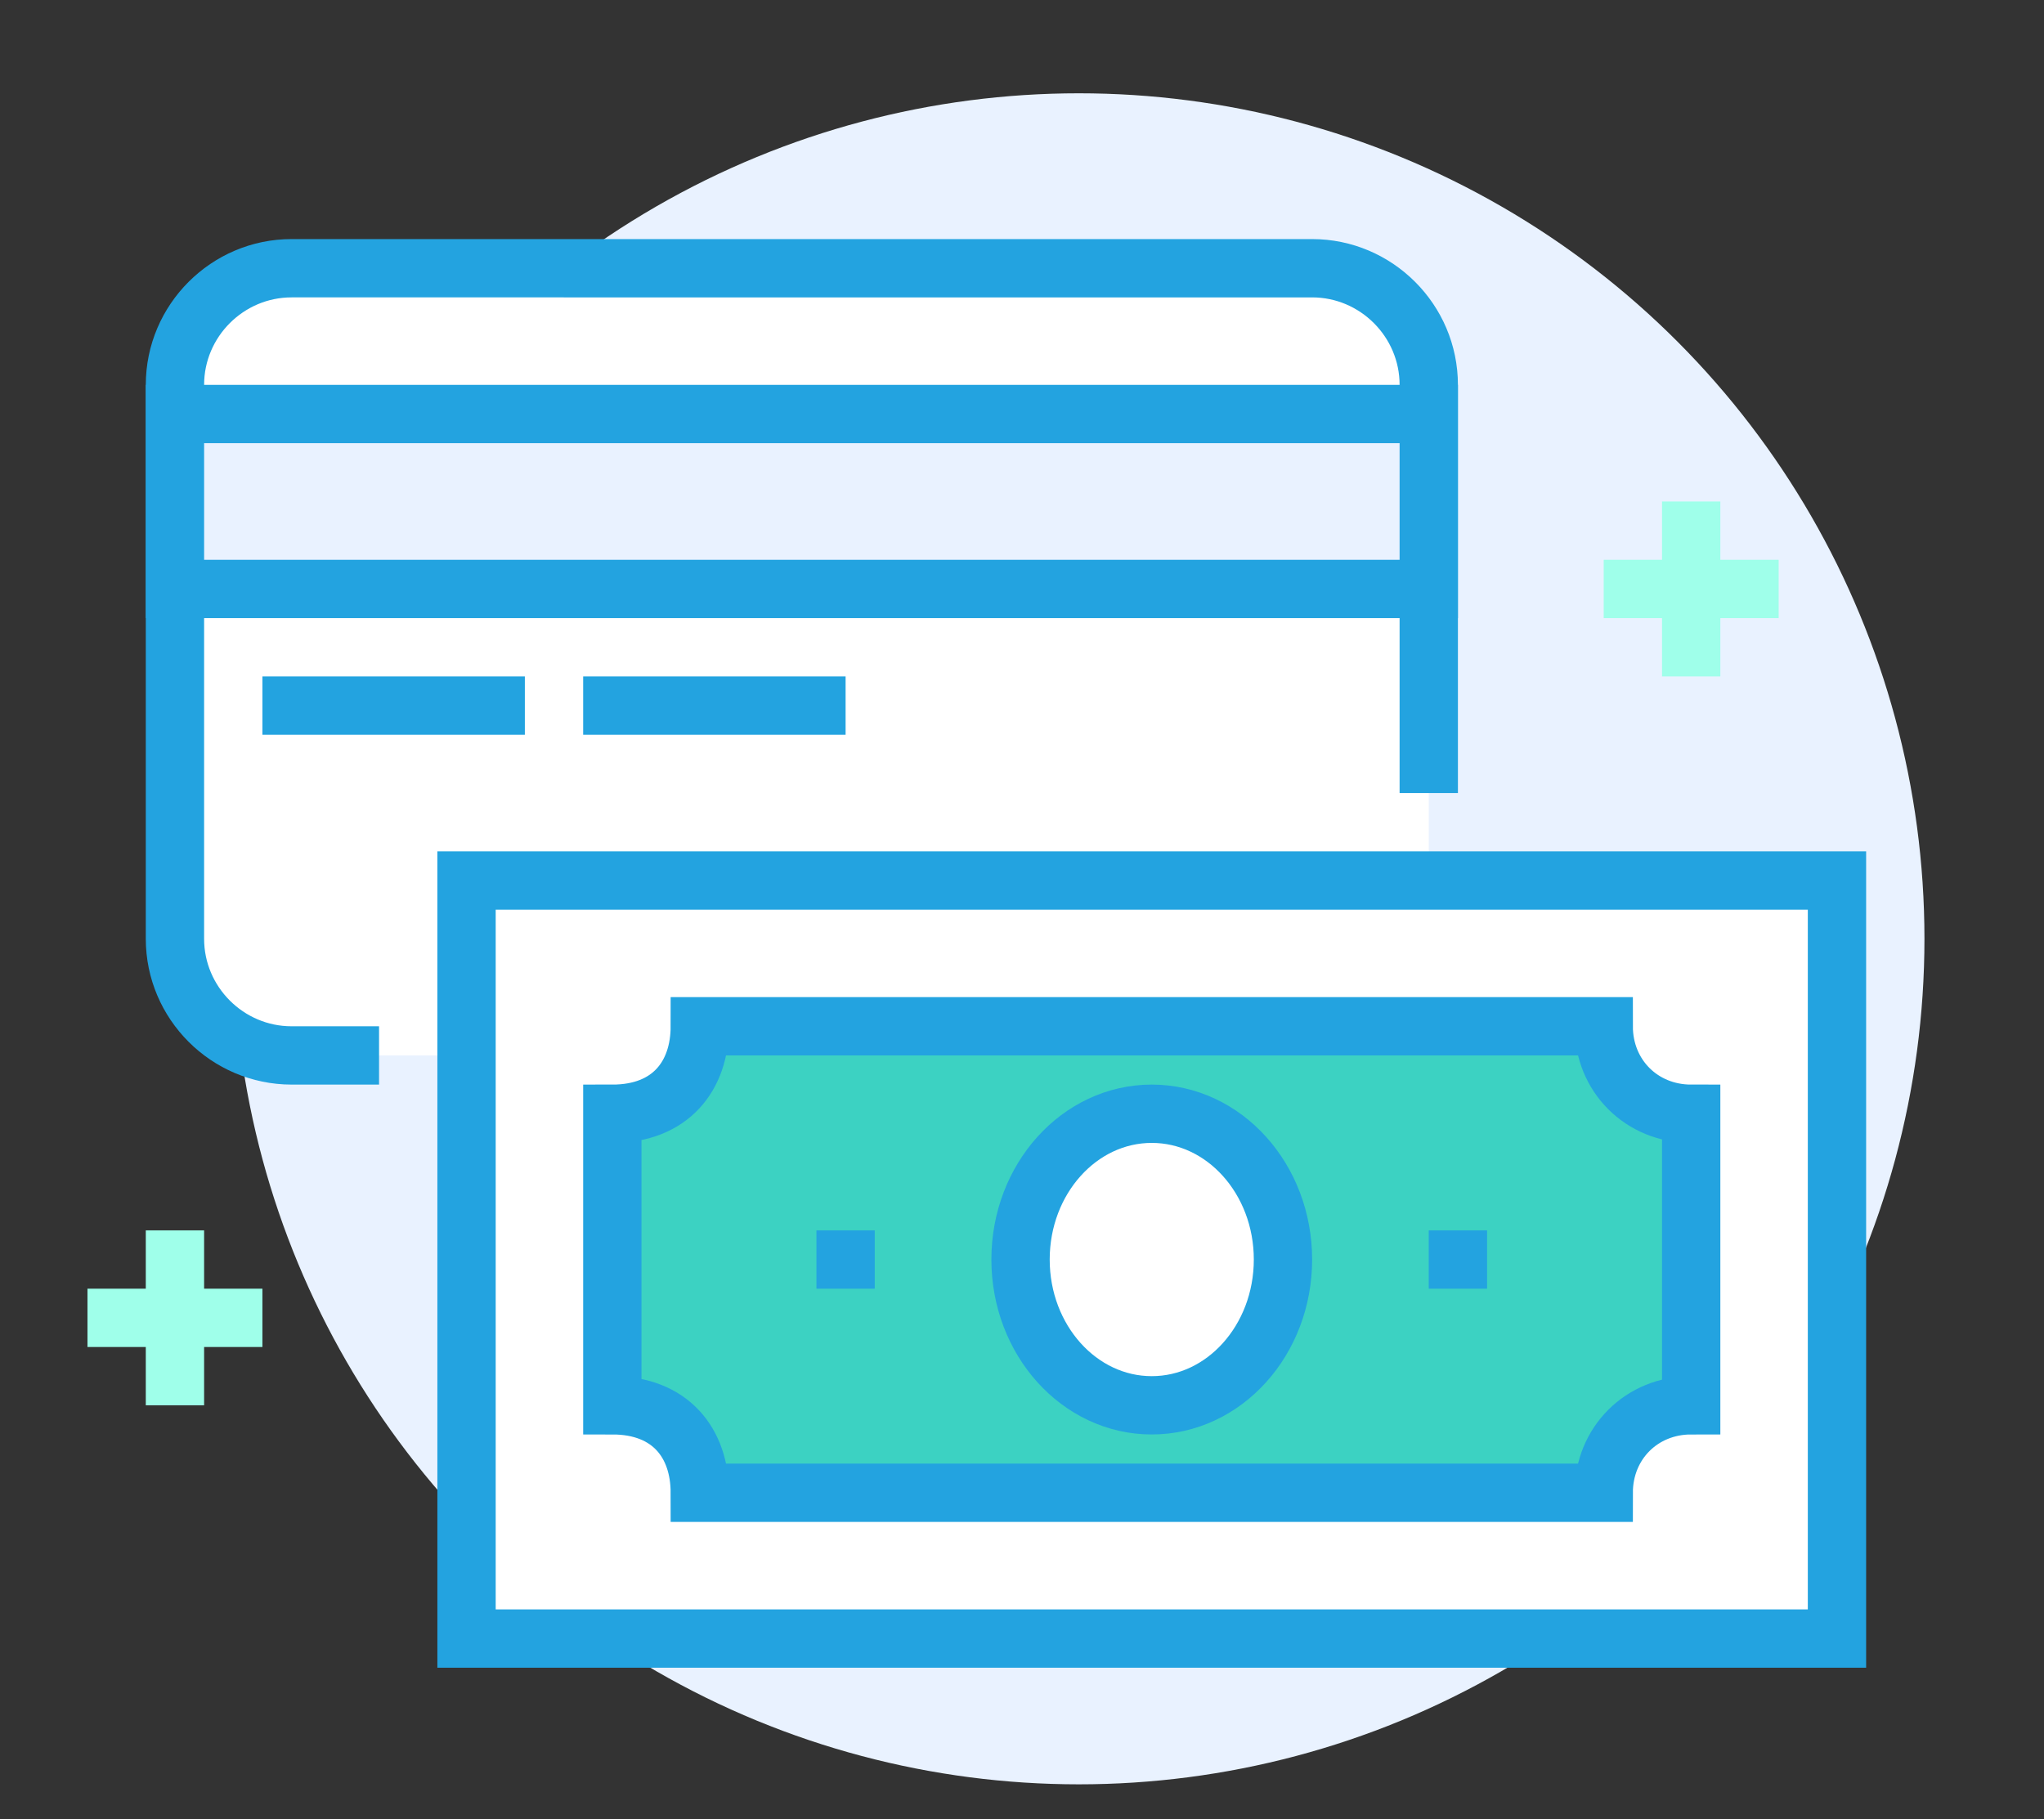
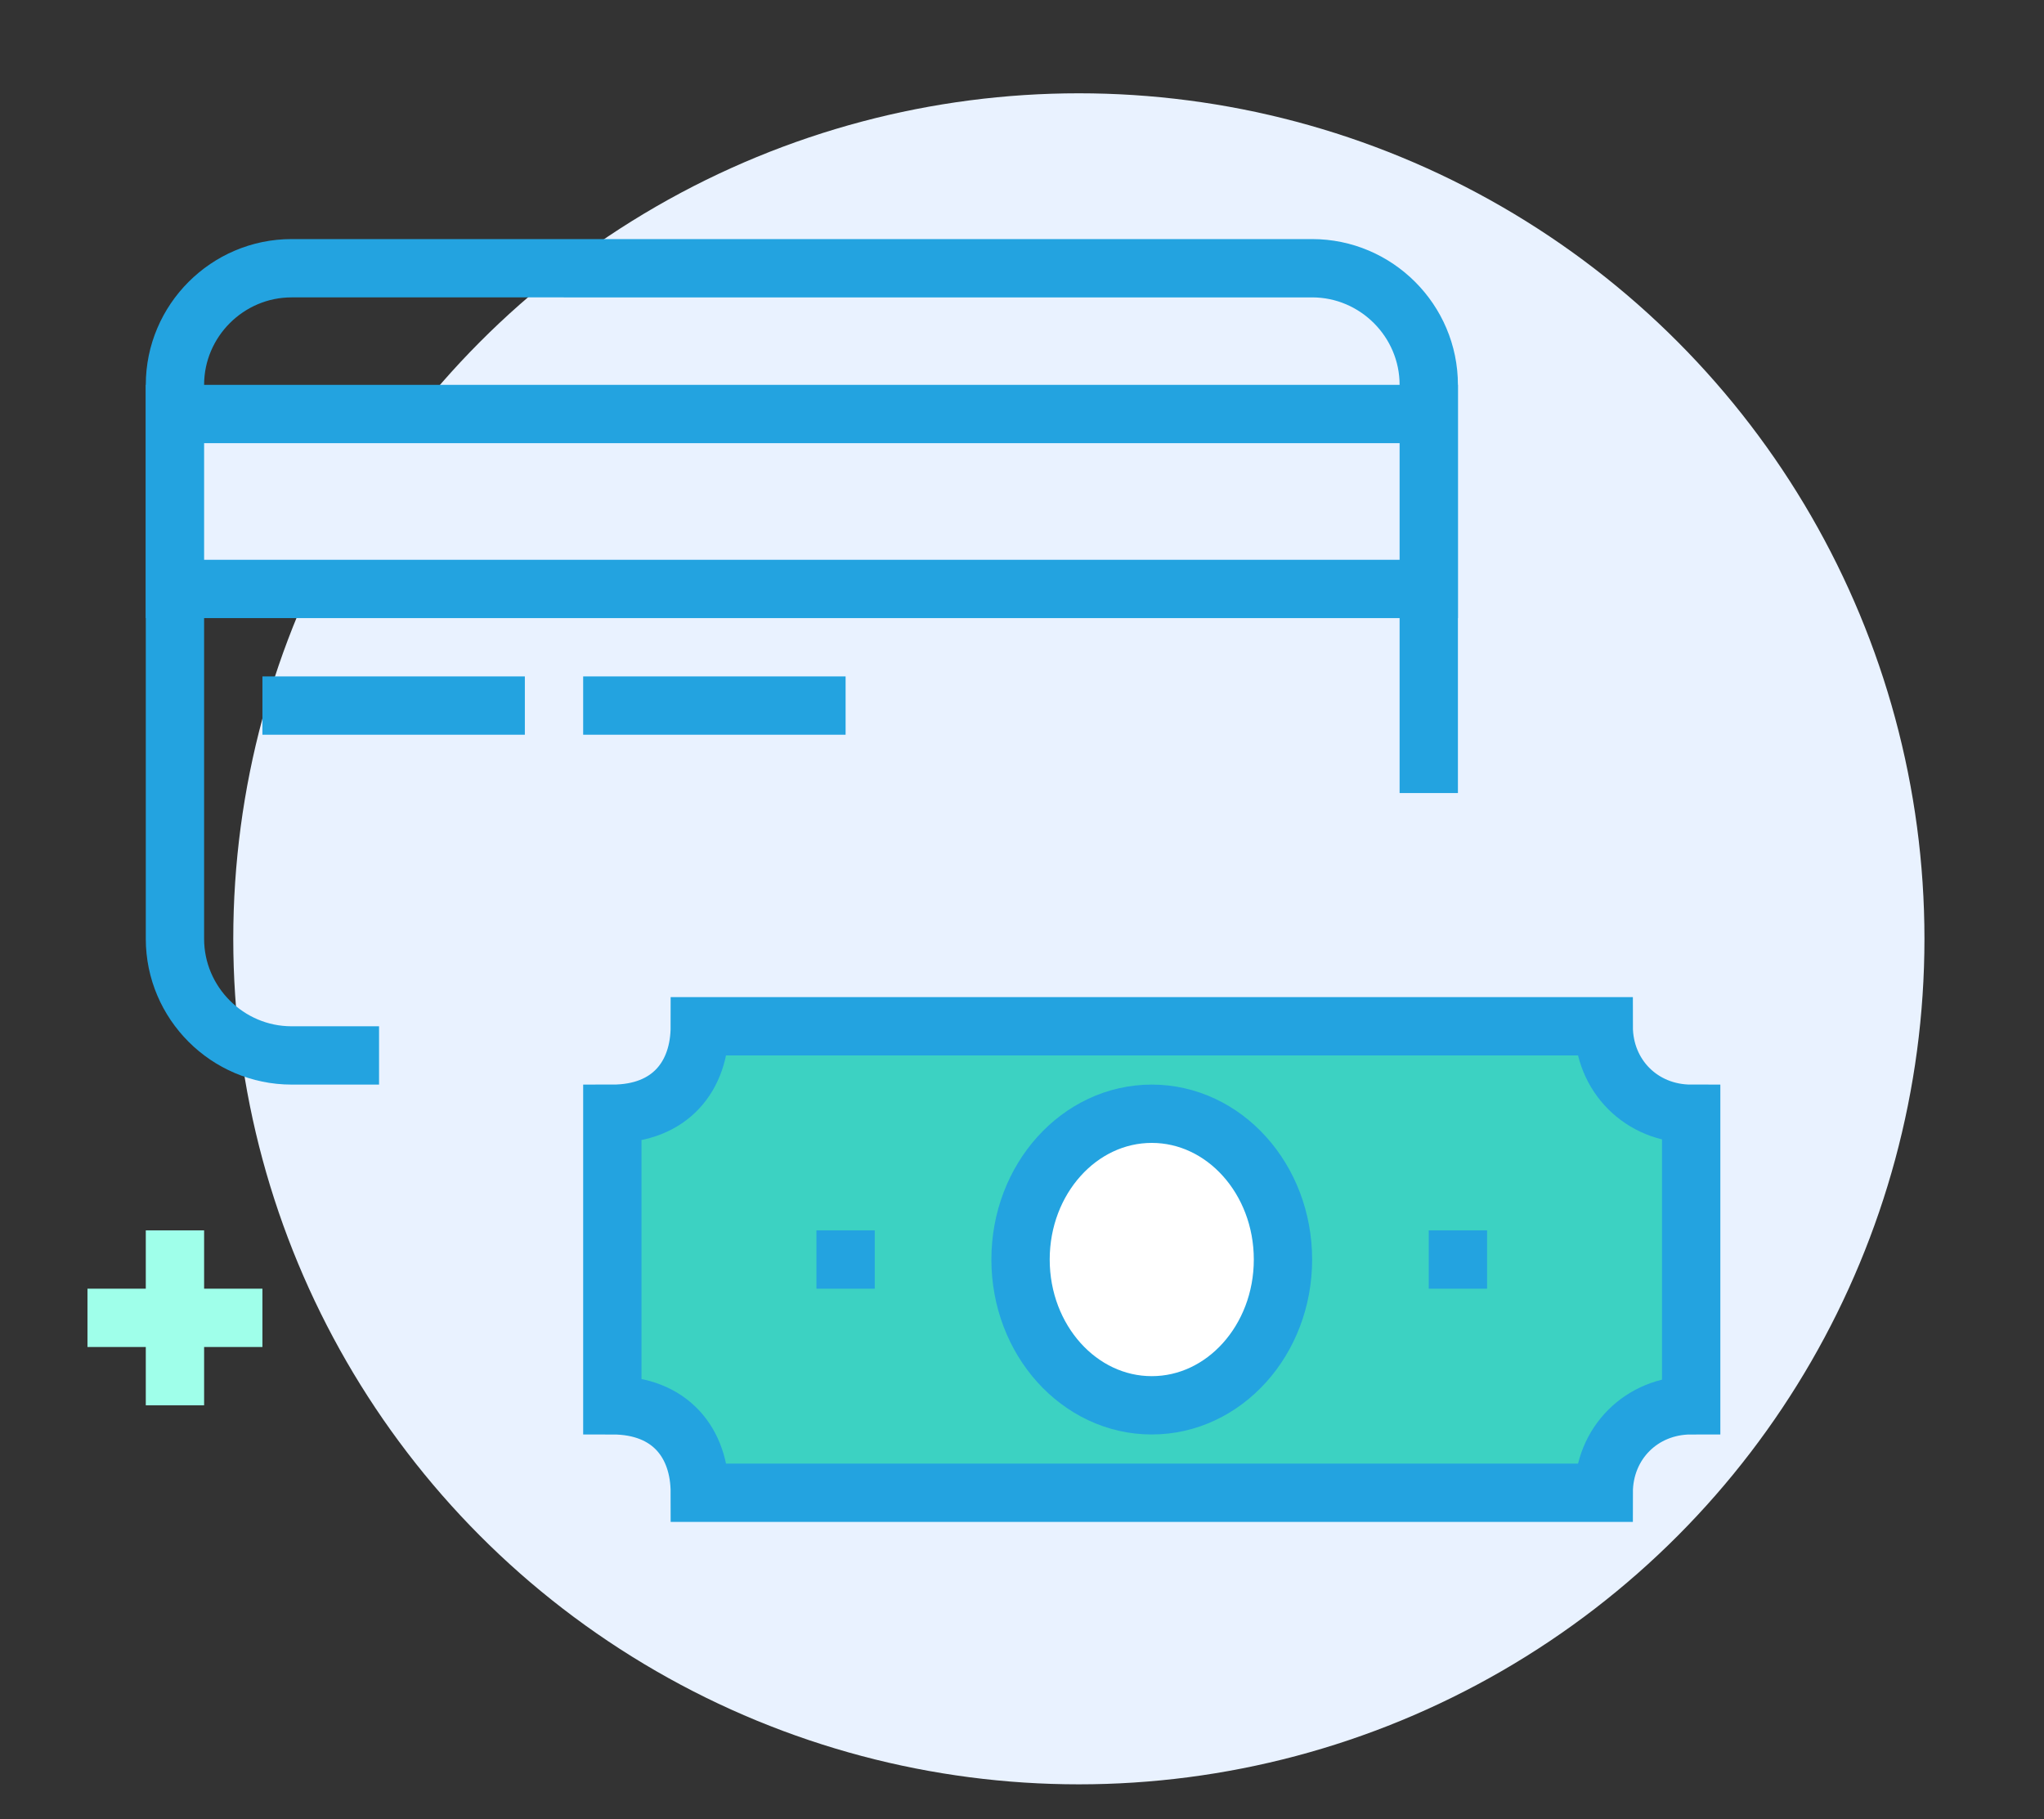
<svg xmlns="http://www.w3.org/2000/svg" version="1.1" id="Layer_1" x="0px" y="0px" viewBox="0 0 70.1 62.4" style="enable-background:new 0 0 70.1 62.4;" xml:space="preserve">
  <rect x="0" y="0" width="70.1" height="62.4" fill="#333333" stroke="none" />
  <style type="text/css">
	.st0{fill:#E9F2FF;}
	.st1{fill:#FFFFFF;}
	.st2{fill:none;stroke:#23A3E0;stroke-width:2;stroke-miterlimit:10;}
	.st3{fill:#E9F2FF;stroke:#23A3E0;stroke-width:2;stroke-miterlimit:10;}
	.st4{fill:none;stroke:#9FFFEA;stroke-width:2;stroke-miterlimit:10;}
	.st5{fill:#FFFFFF;stroke:#23A3E0;stroke-width:2;stroke-miterlimit:10;}
	.st6{fill:#3CD2C2;stroke:#23A3E0;stroke-width:2;stroke-miterlimit:10;}
</style>
  <g>
    <circle class="st0" cx="37" cy="32.2" r="29" />
    <g>
-       <path class="st1" d="M45,9.2H10c-2.2,0-4,1.8-4,4v15.3v3.7c0,2.2,1.8,4,4,4h39v-23C49,11,47.2,9.2,45,9.2z" />
      <path class="st2" d="M49,27.2v-14c0-2.2-1.8-4-4-4H10c-2.2,0-4,1.8-4,4v15.3v3.7c0,2.2,1.8,4,4,4h3" />
      <line class="st2" x1="9" y1="24.2" x2="18" y2="24.2" />
      <line class="st2" x1="20" y1="24.2" x2="29" y2="24.2" />
      <rect x="6" y="14.2" class="st3" width="43" height="6" />
    </g>
    <g>
-       <line class="st4" x1="58" y1="17.2" x2="58" y2="23.2" />
-       <line class="st4" x1="61" y1="20.2" x2="55" y2="20.2" />
-     </g>
+       </g>
    <g>
      <line class="st4" x1="6" y1="42.2" x2="6" y2="48.2" />
      <line class="st4" x1="9" y1="45.2" x2="3" y2="45.2" />
    </g>
    <g>
-       <rect x="16" y="30.2" class="st5" width="47" height="26" />
      <path class="st6" d="M55,35.2l-31,0c0,1.7-1,3-3,3v10c2,0,3,1.3,3,3h31c0-1.7,1.3-3,3-3v-10C56.3,38.2,55,36.9,55,35.2z" />
      <line class="st2" x1="28" y1="43.2" x2="30" y2="43.2" />
      <line class="st2" x1="49" y1="43.2" x2="51" y2="43.2" />
      <ellipse class="st5" cx="39.5" cy="43.2" rx="4.5" ry="5" />
    </g>
  </g>
</svg>